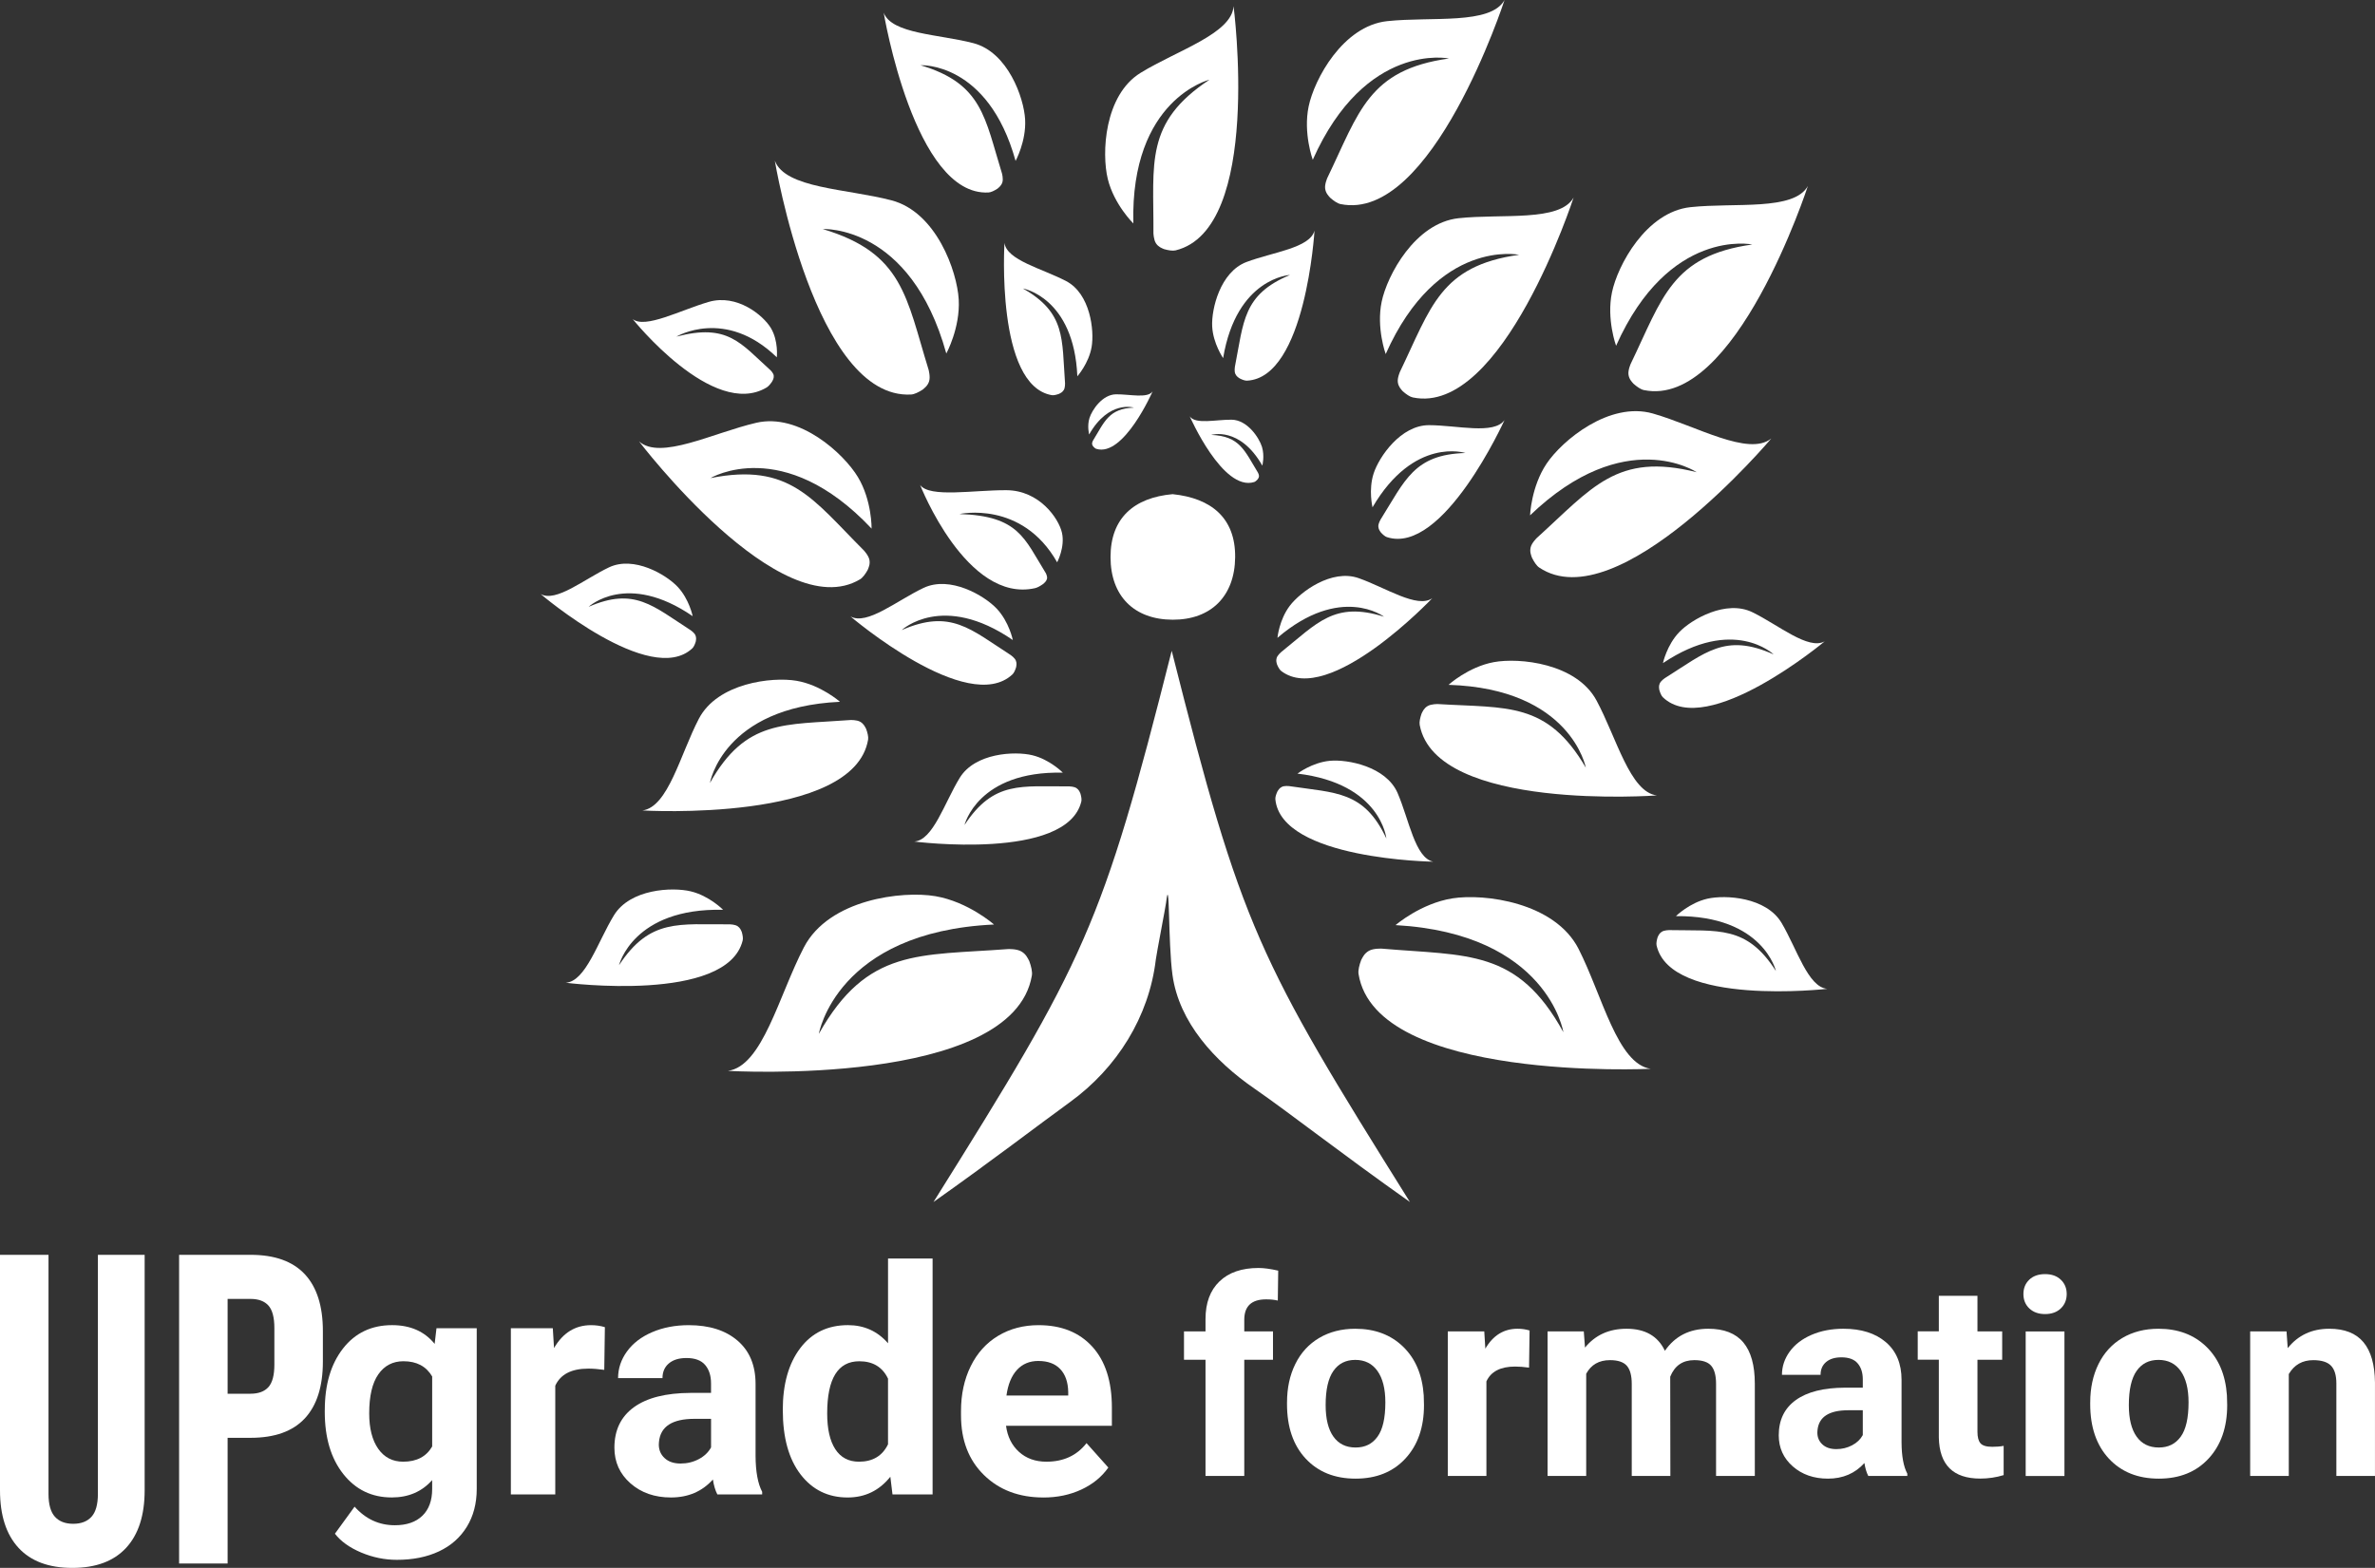
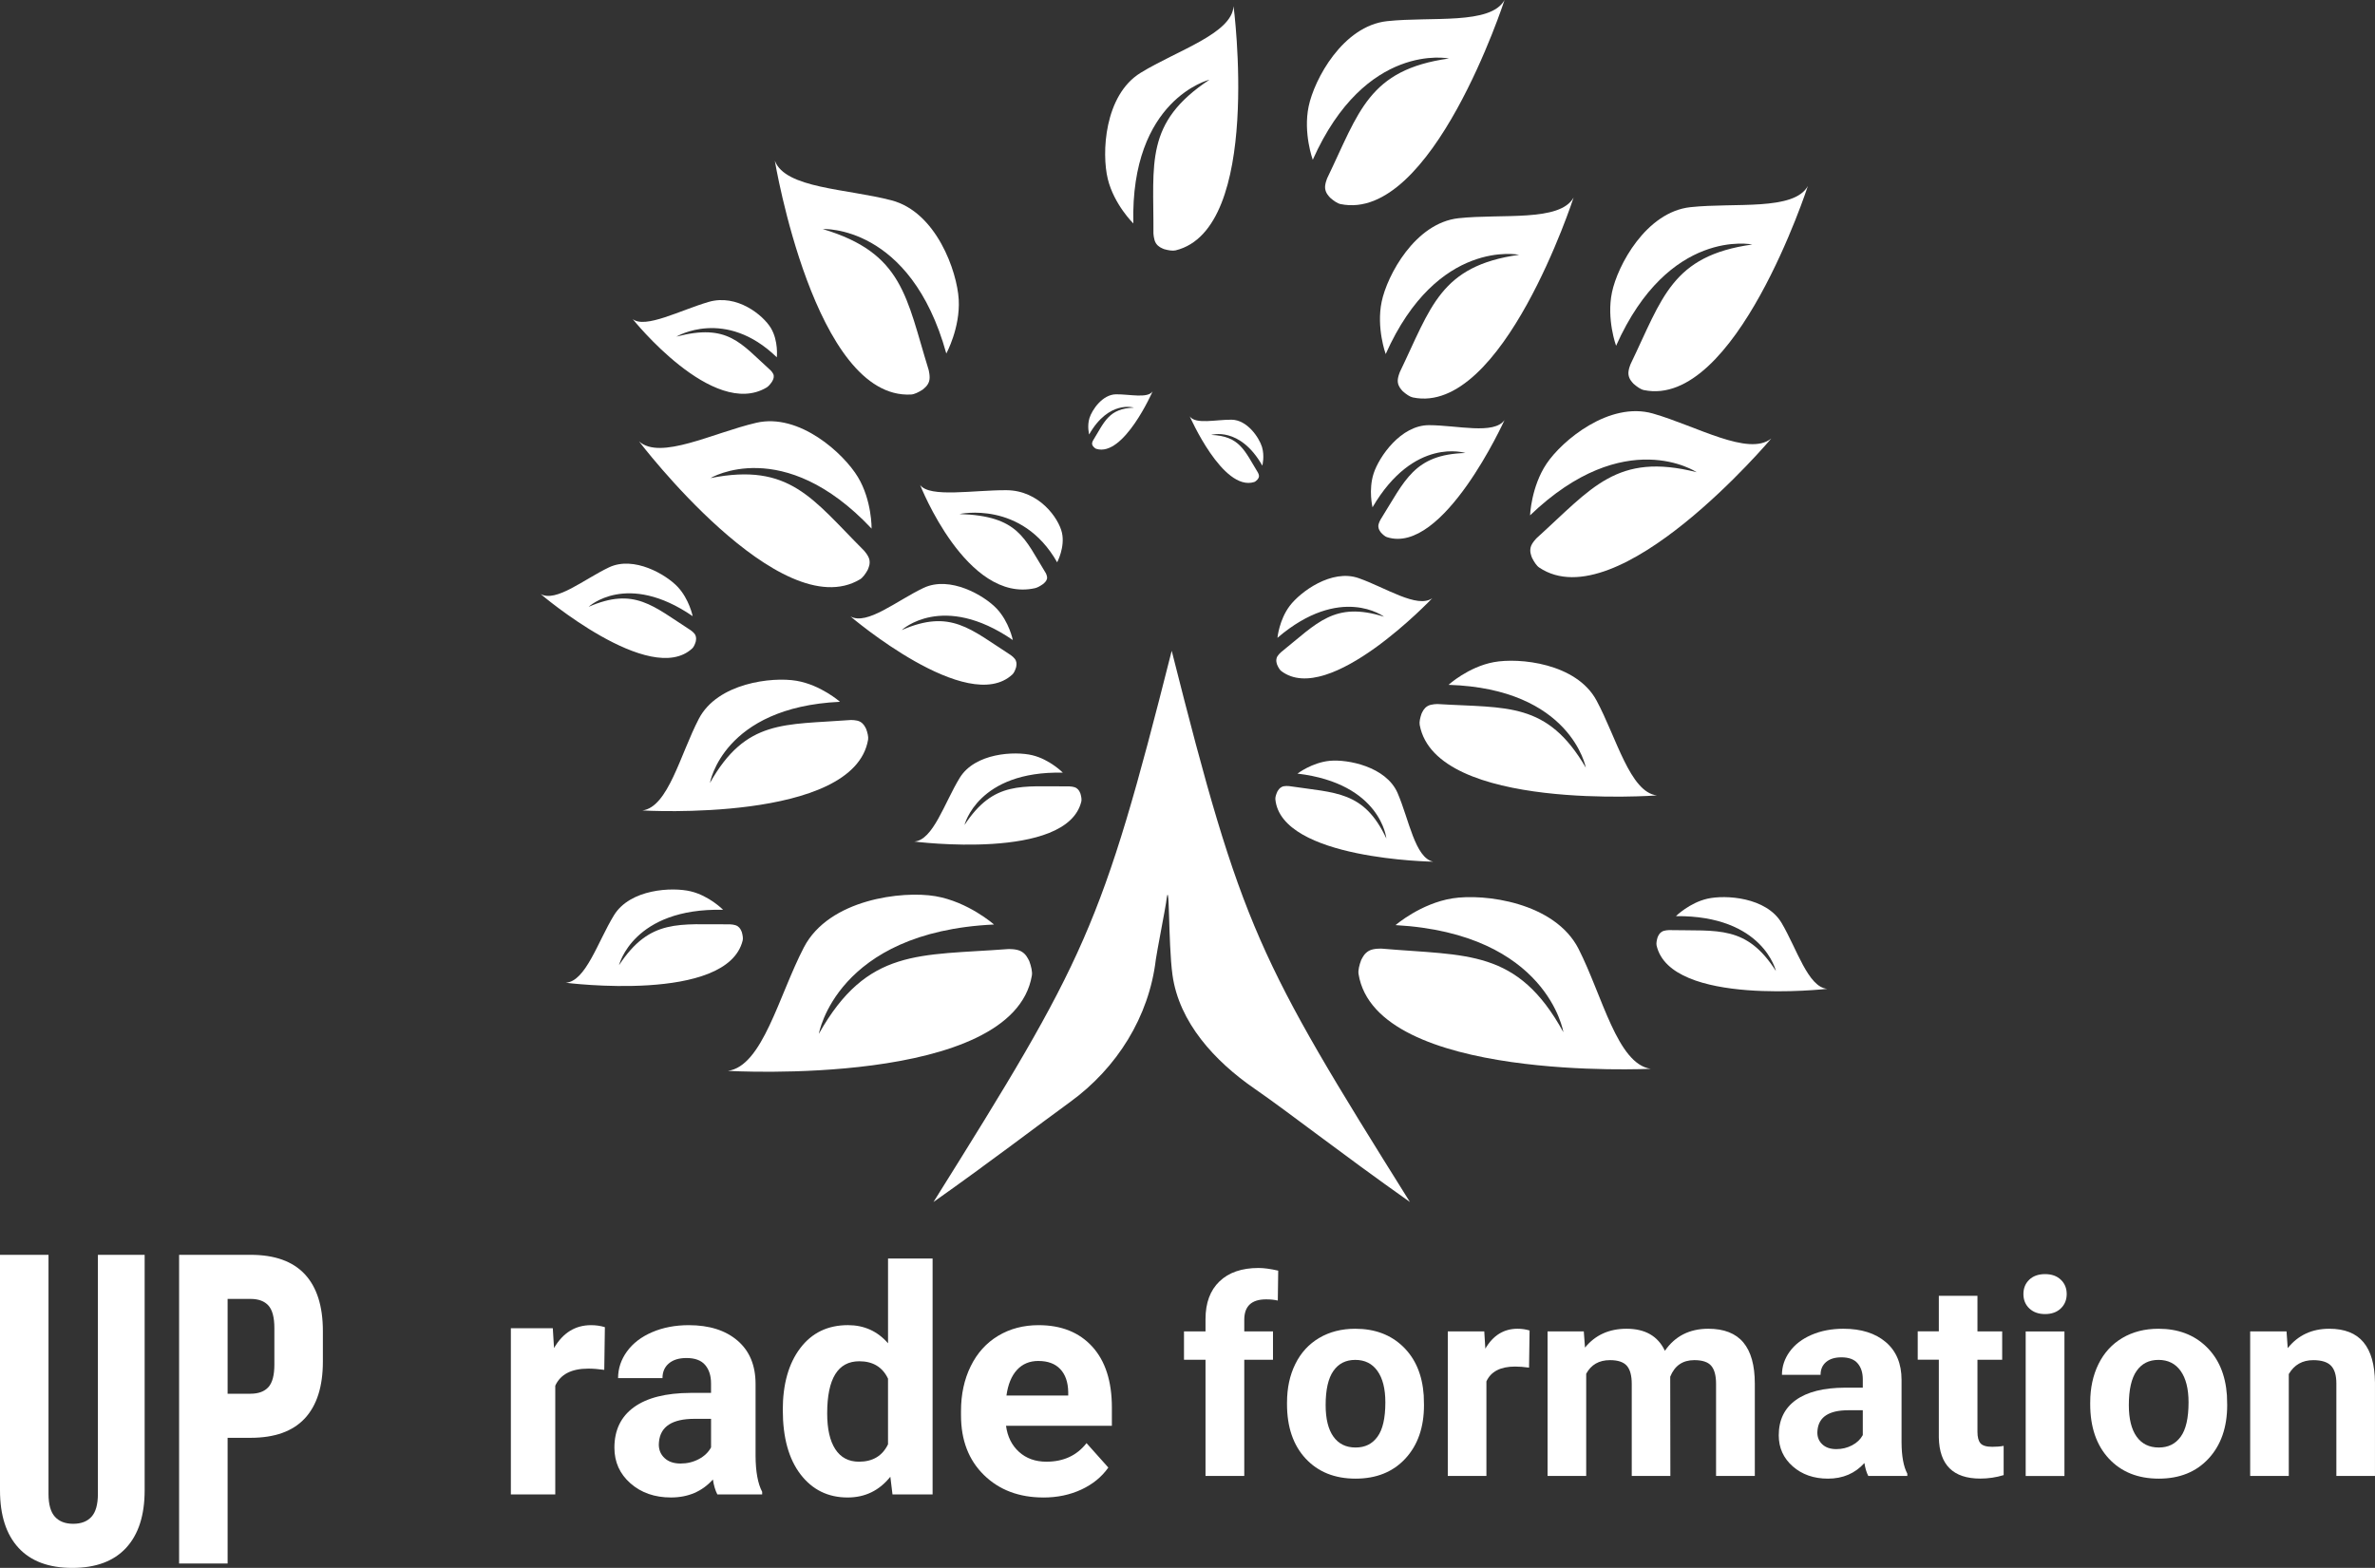
<svg xmlns="http://www.w3.org/2000/svg" id="Calque_2" data-name="Calque 2" viewBox="0 0 1164.26 768.83">
  <rect x="0" y="0" width="1164.26" height="768.83" fill="#333333" stroke="none" />
  <defs>
    <style>
      .cls-1 {
        fill: #fff;
      }
    </style>
  </defs>
  <g id="Calque_1-2" data-name="Calque 1">
    <g>
      <path class="cls-1" d="M744.69,124.94c-38.69,5.42-43.15,25.72-58.4,57.35,0,0-1.39,3.11-1.04,5.26s1.53,3.29,2.39,4.29c1.69,1.5,3.52,2.75,4.96,3.05,44.01,9.14,78.81-98.05,78.81-98.05-6.68,12.07-35.03,7.87-56.37,10.16-21.35,2.3-35.05,28.05-37.73,40.96-2.68,12.9,1.98,25.65,1.98,25.65,25.4-56.98,65.42-48.67,65.42-48.67Z" />
      <path class="cls-1" d="M710.29,28.68c-39.49,5.53-44.03,26.25-59.6,58.53,0,0-1.42,3.17-1.07,5.37,.35,2.19,1.56,3.36,2.44,4.37,1.73,1.53,3.59,2.81,5.06,3.11C702.05,109.4,737.55,0,737.55,0c-6.82,12.32-35.75,8.03-57.53,10.37-21.79,2.34-35.77,28.63-38.5,41.8-2.74,13.17,2.02,26.18,2.02,26.18,25.93-58.15,66.76-49.67,66.76-49.67Z" />
      <path class="cls-1" d="M592.93,39.07c-31.91,21.05-27.31,40.86-27.5,75.22,0,0,.08,3.33,1.29,5.09,1.21,1.76,2.74,2.26,3.91,2.78,2.12,.61,4.27,.95,5.66,.61,42.73-10.42,28.42-119.75,28.42-119.75-.83,13.48-27.64,21.67-45.54,32.67-17.9,11-19.18,39.52-16.12,52.05,3.05,12.53,12.53,21.83,12.53,21.83-1.5-61.02,37.35-70.49,37.35-70.49Z" />
-       <path class="cls-1" d="M632.35,134.84c-23.14,9.61-22.63,22.93-26.99,45.03,0,0-.36,2.15,.2,3.43s1.48,1.79,2.17,2.27c1.29,.66,2.63,1.14,3.57,1.09,28.8-1.43,33.09-73.59,33.09-73.59-2.2,8.57-20.47,10.54-33.35,15.41-12.88,4.87-17.22,23.07-16.81,31.52,.42,8.44,5.37,15.6,5.37,15.6,6.57-39.47,32.75-40.77,32.75-40.77Z" />
      <path class="cls-1" d="M555.84,199.87c-12.24,.5-14.26,6.7-20,16.1,0,0-.53,.93-.49,1.61,.04,.68,.38,1.07,.61,1.41,.48,.52,1.01,.97,1.45,1.1,13.46,4.21,27.62-28.17,27.62-28.17-2.46,3.56-11.18,1.37-17.91,1.43-6.73,.06-11.8,7.68-13.04,11.62-1.24,3.95-.17,8.07-.17,8.07,9.69-17,21.92-13.17,21.92-13.17Z" />
      <path class="cls-1" d="M618.82,228.3s1.21-4.71-.2-9.22c-1.41-4.51-7.21-13.22-14.91-13.28-7.7-.07-17.66,2.43-20.48-1.64,0,0,16.2,37.02,31.58,32.21,.5-.16,1.11-.67,1.66-1.26,.27-.39,.65-.83,.7-1.61,.05-.78-.56-1.84-.56-1.84-6.56-10.75-8.86-17.83-22.86-18.4,0,0,13.99-4.38,25.06,15.06Z" />
-       <path class="cls-1" d="M528.14,184.5s5.6-6.3,6.99-14.37-.64-26.08-12.46-32.28c-11.81-6.2-29.15-10.23-30.26-18.74,0,0-4.35,69.89,23.17,74.65,.9,.16,2.24-.15,3.56-.63,.72-.38,1.67-.77,2.36-1.93,.69-1.16,.6-3.28,.6-3.28-1.6-21.76,.46-34.51-20.67-46.47,0,0,25.02,4.33,26.7,43.05Z" />
-       <path class="cls-1" d="M497.85,78.92s5.27-9.66,4.68-20.34c-.59-10.68-8.48-32.99-25.33-37.41-16.85-4.42-40.1-4.46-44-14.95,0,0,14.98,90.19,51.4,88.16,1.19-.07,2.81-.85,4.35-1.85,.81-.7,1.9-1.47,2.43-3.15,.53-1.68-.2-4.34-.2-4.34-8.42-27.21-9.55-44.04-39.93-53.05,0,0,33.1-1.84,46.61,46.93Z" />
      <path class="cls-1" d="M411.77,344.13s-9.38-8.28-21.35-10.31c-11.98-2.03-38.69,1.07-47.83,18.62-9.14,17.55-15.05,43.29-27.66,44.97,0,0,103.69,6.15,110.62-34.7,.23-1.34-.24-3.33-.95-5.28-.57-1.07-1.15-2.47-2.88-3.49-1.73-1.02-4.86-.87-4.86-.87-32.27,2.47-51.19-.53-68.84,30.86,0,0,6.31-37.13,63.74-39.8Z" />
      <path class="cls-1" d="M487.27,453.33s-12.63-11.15-28.76-13.89c-16.13-2.74-52.11,1.44-64.42,25.08-12.31,23.64-20.28,58.31-37.26,60.58,0,0,139.67,8.28,149.01-46.74,.31-1.8-.32-4.48-1.28-7.11-.77-1.44-1.54-3.33-3.87-4.7-2.33-1.37-6.55-1.17-6.55-1.17-43.47,3.32-68.95-.71-92.73,41.57,0,0,8.5-50.02,85.87-53.61Z" />
      <path class="cls-1" d="M496.5,313.83s-1.81-8.92-7.87-15.35c-6.06-6.44-22.92-16.36-35.93-10.18-13.01,6.17-27.73,18.52-35.79,13.96,0,0,57.48,49.07,79.43,28.41,.72-.68,1.32-2.03,1.77-3.48,.14-.87,.42-1.94-.14-3.29-.56-1.35-2.44-2.64-2.44-2.64-19.81-12.73-29.48-22.77-53.49-12.3,0,0,19.96-18.78,54.46,4.88Z" />
      <path class="cls-1" d="M339.56,302.13s-1.69-8.35-7.37-14.38c-5.67-6.03-21.47-15.32-33.65-9.54-12.18,5.78-25.97,17.34-33.52,13.07,0,0,53.83,45.96,74.39,26.61,.67-.63,1.24-1.9,1.65-3.26,.13-.81,.39-1.81-.13-3.08-.52-1.26-2.29-2.47-2.29-2.47-18.55-11.92-27.6-21.33-50.1-11.52,0,0,18.69-17.59,51,4.57Z" />
      <path class="cls-1" d="M521.02,378.87s-6.38-6.47-14.96-8.54c-8.58-2.07-28.1-1.16-35.6,11.11-7.5,12.26-13.07,30.63-22.3,31.21,0,0,74.85,9.64,81.92-19.62,.23-.96,0-2.42-.43-3.88-.36-.8-.71-1.85-1.91-2.67-1.2-.82-3.48-.87-3.48-.87-23.51,.17-37.08-2.94-51.44,18.93,0,0,6.43-26.6,48.19-25.66Z" />
      <path class="cls-1" d="M354.48,446.12s-6.76-6.85-15.84-9.04c-9.08-2.19-29.75-1.23-37.69,11.76-7.94,12.99-13.84,32.43-23.61,33.05,0,0,79.25,10.21,86.74-20.78,.24-1.01,0-2.56-.45-4.1-.38-.85-.75-1.96-2.02-2.83-1.27-.87-3.69-.93-3.69-.93-24.9,.19-39.26-3.11-54.47,20.04,0,0,6.81-28.17,51.03-27.17Z" />
      <path class="cls-1" d="M463.9,173.34s6.86-12.57,6.08-26.45c-.77-13.88-11.02-42.9-32.93-48.65-21.91-5.74-52.14-5.8-57.22-19.44,0,0,19.48,117.28,66.83,114.65,1.55-.09,3.65-1.11,5.65-2.4,1.05-.91,2.47-1.91,3.16-4.1,.69-2.19-.26-5.65-.26-5.65-10.95-35.39-12.42-57.26-51.93-68.99,0,0,43.05-2.4,60.61,61.03Z" />
      <path class="cls-1" d="M427.27,259.21s.2-13.78-6.69-25.25c-6.89-11.47-28.64-31.58-49.87-26.64-21.23,4.94-46.99,18.46-57.44,9.12,0,0,69.21,91.11,108.35,67.62,1.28-.77,2.61-2.58,3.73-4.58,.49-1.24,1.25-2.73,.86-4.91-.39-2.18-2.76-4.69-2.76-4.69-25.2-25.22-36.26-43.18-75.17-35.44,0,0,35.58-21.36,78.99,24.77Z" />
      <path class="cls-1" d="M380.81,175.2s.87-8.03-2.91-14.34c-3.79-6.31-16.62-16.84-30.48-12.82-13.86,4.03-31.08,13.29-37.26,8.42,0,0,39.37,49.32,65.69,33.52,.86-.52,1.81-1.65,2.64-2.87,.38-.75,.95-1.66,.81-2.9-.13-1.25-1.51-2.58-1.51-2.58-14.77-13.32-20.88-23.19-46.2-16.57,0,0,23.93-14.36,49.22,10.15Z" />
      <path class="cls-1" d="M518.23,275.73s3.95-7.41,2.36-14.49c-1.6-7.09-11.1-20.77-27.19-20.87-16.08-.1-37.69,3.83-42.34-2.57,0,0,22.74,58.18,56.37,50.6,1.1-.25,2.53-1.05,3.86-1.99,.68-.61,1.62-1.31,1.95-2.54,.33-1.22-.61-2.89-.61-2.89-10.48-16.89-13.17-28.02-42.29-28.92,0,0,30.57-6.88,47.89,23.66Z" />
      <path class="cls-1" d="M858.99,119.89c-39.49,5.53-44.03,26.25-59.6,58.53,0,0-1.42,3.17-1.07,5.37s1.56,3.36,2.44,4.37c1.73,1.53,3.59,2.81,5.06,3.11,44.92,9.33,80.42-100.06,80.42-100.06-6.82,12.32-35.75,8.03-57.53,10.37-21.79,2.34-35.77,28.63-38.5,41.8-2.74,13.17,2.02,26.18,2.02,26.18,25.93-58.15,66.76-49.67,66.76-49.67Z" />
      <path class="cls-1" d="M831.75,231.55c-39.21-9.89-51.39,7.84-78.35,32.21,0,0-2.54,2.44-3.05,4.63-.51,2.19,.19,3.75,.62,5.04,1.04,2.09,2.3,4.01,3.57,4.86,38.63,25.93,113.78-63.27,113.78-63.27-11.11,8.97-36.65-6.12-58.01-12.24-21.36-6.12-44.54,13.23-52.14,24.56-7.6,11.33-8.11,25.36-8.11,25.36,46.57-44.72,81.69-21.15,81.69-21.15Z" />
      <path class="cls-1" d="M718.37,222.13c-25.26,.72-29.57,13.46-41.64,32.7,0,0-1.11,1.9-1.05,3.31,.07,1.41,.75,2.22,1.23,2.93,.98,1.08,2.07,2.02,2.97,2.31,27.64,9.02,57.66-57.41,57.66-57.41-5.16,7.28-23.08,2.56-36.97,2.51-13.89-.05-24.53,15.53-27.18,23.64-2.64,8.1-.56,16.63-.56,16.63,20.4-34.82,45.53-26.62,45.53-26.62Z" />
      <path class="cls-1" d="M678.48,302.41c-24.36-7.66-32.68,3.07-50.56,17.45,0,0-1.69,1.45-2.09,2.81-.4,1.37-.02,2.37,.21,3.2,.58,1.36,1.3,2.61,2.07,3.19,23.41,17.75,74.03-35.74,74.03-35.74-7.33,5.25-22.88-5.19-36.12-9.83s-28.56,6.72-33.76,13.58c-5.2,6.86-6.04,15.69-6.04,15.69,30.99-26.49,52.27-10.35,52.27-10.35Z" />
-       <path class="cls-1" d="M869.45,320.89c-23.79-10.67-33.52-.78-53.37,11.67,0,0-1.89,1.26-2.46,2.6-.57,1.34-.3,2.4-.17,3.27,.43,1.45,1.01,2.8,1.72,3.48,21.63,20.79,79.35-27.43,79.35-27.43-8.06,4.45-22.59-7.99-35.47-14.27-12.88-6.28-29.77,3.41-35.86,9.75-6.1,6.34-7.99,15.2-7.99,15.2,34.59-23.18,54.25-4.28,54.25-4.28Z" />
      <path class="cls-1" d="M777.4,376.45c-18.96-32.56-38.7-29.13-72.5-31.21,0,0-3.28-.1-5.08,.99s-2.38,2.57-2.95,3.7c-.72,2.06-1.17,4.14-.91,5.54,7.9,42.63,116.28,34.57,116.28,34.57-13.22-1.56-19.8-28.4-29.64-46.62-9.84-18.22-37.83-21.05-50.33-18.73-12.5,2.32-22.18,11.12-22.18,11.12,60.13,1.89,67.31,40.64,67.31,40.64Z" />
      <path class="cls-1" d="M679.61,411.15c-11-23.39-24.7-22.23-47.68-25.68,0,0-2.24-.27-3.53,.37s-1.78,1.61-2.24,2.35c-.61,1.36-1.05,2.76-.96,3.73,2.84,29.61,77.39,30.61,77.39,30.61-8.94-1.86-11.83-20.6-17.46-33.64-5.63-13.04-24.59-16.66-33.27-15.82-8.68,.83-15.82,6.27-15.82,6.27,40.98,4.9,43.57,31.81,43.57,31.81Z" />
      <path class="cls-1" d="M766.39,506.14c-22.51-40.99-47.12-37.35-89-40.97,0,0-4.07-.23-6.33,1.07-2.26,1.3-3.03,3.11-3.78,4.49-.95,2.53-1.58,5.11-1.3,6.85,8.48,53.14,143.21,46.51,143.21,46.51-16.35-2.35-23.69-35.85-35.33-58.76-11.64-22.91-46.29-27.29-61.87-24.81-15.58,2.49-27.86,13.11-27.86,13.11,74.56,4.21,82.26,52.51,82.26,52.51Z" />
      <path class="cls-1" d="M870.62,476.2c-14.42-22.62-28.37-19.61-52.47-20.12,0,0-2.34,.02-3.58,.85-1.25,.83-1.62,1.89-2,2.71-.45,1.48-.71,2.98-.49,3.97,6.84,30.1,83.7,21.27,83.7,21.27-9.45-.73-14.9-19.63-22.42-32.31-7.52-12.68-27.51-13.89-36.34-11.89-8.82,2-15.46,8.55-15.46,8.55,42.83-.38,49.04,26.98,49.04,26.98Z" />
-       <path class="cls-1" d="M574.89,242.32c18.82,1.95,30.8,11.64,30.6,30.95-.19,18.97-11.72,30.66-30.62,30.61-18.84-.05-30.45-11.53-30.47-30.68-.02-19.2,11.53-29.2,30.49-30.89Z" />
+       <path class="cls-1" d="M574.89,242.32Z" />
      <path class="cls-1" d="M614.79,533.69c17.68,12.22,41.13,30.79,76.38,55.72-74.45-119-82.42-134.2-116.78-270.3-34.36,136.1-42.33,151.3-116.78,270.3,29.33-20.75,50.49-37.08,66.95-49.02,22.95-16.65,38.73-41.76,42.05-69.92,.33-2.77,4.75-25.58,5.01-27.76,1.87-15.77,.96,19.56,3.15,35.37,3.23,23.27,20.7,42.25,40.02,55.61Z" />
      <path class="cls-1" d="M9.08,758.99c-6.05-6.56-9.08-15.96-9.08-28.22v-115.46H23.78v117.19c0,5.19,1.04,8.94,3.14,11.24,2.09,2.31,5.08,3.46,8.97,3.46s6.88-1.15,8.97-3.46c2.09-2.3,3.13-6.05,3.13-11.24v-117.19h22.92v115.46c0,12.25-3.03,21.66-9.08,28.22-6.05,6.56-14.85,9.84-26.38,9.84s-20.33-3.28-26.38-9.84Z" />
      <path class="cls-1" d="M87.79,615.31h35.03c11.82,0,20.68,3.17,26.6,9.51,5.91,6.35,8.86,15.64,8.86,27.89v14.92c0,12.25-2.96,21.55-8.86,27.89-5.91,6.35-14.78,9.52-26.6,9.52h-11.24v61.62h-23.78v-151.36Zm35.03,68.11c3.89,0,6.81-1.08,8.76-3.24,1.95-2.16,2.92-5.84,2.92-11.03v-17.95c0-5.19-.97-8.86-2.92-11.03-1.95-2.16-4.87-3.24-8.76-3.24h-11.24v46.49h11.24Z" />
-       <path class="cls-1" d="M159.22,691.44c0-12.5,2.98-22.57,8.93-30.2,5.95-7.63,13.97-11.45,24.06-11.45,8.94,0,15.89,3.06,20.86,9.19l.9-7.68h19.73v78.78c0,7.13-1.62,13.33-4.86,18.6-3.24,5.27-7.8,9.29-13.67,12.05-5.88,2.76-12.75,4.14-20.64,4.14-5.98,0-11.8-1.19-17.47-3.58-5.67-2.39-9.97-5.46-12.88-9.23l9.64-13.26c5.42,6.07,12,9.11,19.73,9.11,5.77,0,10.27-1.54,13.48-4.63,3.21-3.09,4.82-7.47,4.82-13.14v-4.37c-5.02,5.67-11.62,8.51-19.81,8.51-9.79,0-17.71-3.83-23.76-11.49-6.05-7.66-9.08-17.81-9.08-30.46v-.9Zm21.77,1.62c0,7.39,1.48,13.19,4.44,17.39s7.03,6.3,12.2,6.3c6.63,0,11.37-2.49,14.23-7.47v-34.32c-2.91-4.98-7.61-7.47-14.08-7.47-5.22,0-9.33,2.14-12.31,6.41-2.99,4.27-4.48,10.66-4.48,19.16Z" />
      <path class="cls-1" d="M296.22,671.71c-2.96-.4-5.57-.6-7.83-.6-8.24,0-13.63,2.79-16.19,8.36v53.32h-21.77v-81.49h20.56l.6,9.72c4.37-7.48,10.42-11.22,18.15-11.22,2.41,0,4.67,.33,6.78,.98l-.3,20.94Z" />
      <path class="cls-1" d="M351.65,732.79c-1.01-1.96-1.73-4.39-2.18-7.31-5.27,5.88-12.13,8.81-20.56,8.81-7.98,0-14.6-2.31-19.85-6.93-5.25-4.62-7.87-10.44-7.87-17.47,0-8.63,3.2-15.26,9.6-19.88,6.4-4.62,15.65-6.95,27.75-7h10.02v-4.67c0-3.77-.97-6.78-2.9-9.04-1.93-2.26-4.98-3.39-9.15-3.39-3.67,0-6.54,.88-8.62,2.64-2.08,1.76-3.13,4.17-3.13,7.23h-21.77c0-4.72,1.46-9.09,4.37-13.1,2.91-4.02,7.03-7.17,12.35-9.45,5.32-2.28,11.3-3.43,17.92-3.43,10.04,0,18.01,2.52,23.91,7.57,5.9,5.05,8.85,12.14,8.85,21.28v35.32c.05,7.73,1.13,13.58,3.24,17.55v1.28h-21.99Zm-18-15.14c3.21,0,6.18-.72,8.89-2.15,2.71-1.43,4.72-3.35,6.03-5.76v-14.01h-8.13c-10.9,0-16.69,3.77-17.4,11.3l-.08,1.28c0,2.71,.95,4.95,2.86,6.7,1.91,1.76,4.52,2.64,7.83,2.64Z" />
      <path class="cls-1" d="M383.73,691.44c0-12.7,2.85-22.82,8.55-30.35,5.7-7.53,13.49-11.3,23.39-11.3,7.93,0,14.49,2.96,19.66,8.89v-41.57h21.84v115.68h-19.66l-1.05-8.66c-5.42,6.78-12.4,10.17-20.94,10.17-9.59,0-17.29-3.78-23.08-11.33-5.8-7.56-8.7-18.06-8.7-31.52Zm21.77,1.62c0,7.64,1.33,13.5,3.99,17.58,2.66,4.07,6.53,6.11,11.6,6.11,6.73,0,11.47-2.84,14.23-8.52v-32.21c-2.71-5.68-7.41-8.52-14.08-8.52-10.49,0-15.74,8.52-15.74,25.57Z" />
      <path class="cls-1" d="M511.54,734.3c-11.95,0-21.68-3.66-29.18-11-7.51-7.33-11.26-17.1-11.26-29.3v-2.11c0-8.18,1.58-15.5,4.75-21.95,3.16-6.45,7.64-11.42,13.44-14.91,5.8-3.49,12.41-5.23,19.85-5.23,11.15,0,19.92,3.52,26.32,10.54,6.4,7.03,9.6,17,9.6,29.9v8.89h-51.89c.7,5.32,2.82,9.59,6.36,12.8,3.54,3.21,8.02,4.82,13.44,4.82,8.39,0,14.94-3.04,19.66-9.11l10.69,11.98c-3.26,4.62-7.68,8.22-13.26,10.81-5.57,2.58-11.75,3.88-18.53,3.88Zm-2.49-66.95c-4.32,0-7.82,1.46-10.51,4.39-2.69,2.93-4.41,7.11-5.16,12.56h30.28v-1.74c-.1-4.84-1.41-8.59-3.92-11.23-2.51-2.65-6.08-3.97-10.69-3.97Z" />
      <path class="cls-1" d="M590.96,723.75v-56.99h-10.55v-13.89h10.55v-6.03c0-7.95,2.28-14.12,6.85-18.5,4.56-4.39,10.95-6.58,19.16-6.58,2.62,0,5.83,.44,9.63,1.31l-.2,14.67c-1.57-.39-3.49-.59-5.76-.59-7.12,0-10.68,3.34-10.68,10.02v5.7h14.08v13.89h-14.08v56.99h-19Z" />
      <path class="cls-1" d="M630.92,687.65c0-7.03,1.35-13.3,4.06-18.8,2.71-5.5,6.6-9.76,11.69-12.77,5.09-3.01,10.99-4.52,17.72-4.52,9.56,0,17.37,2.93,23.42,8.78,6.05,5.85,9.42,13.8,10.12,23.84l.13,4.85c0,10.87-3.04,19.6-9.11,26.17-6.07,6.57-14.21,9.86-24.43,9.86s-18.37-3.28-24.47-9.83c-6.09-6.55-9.14-15.46-9.14-26.73v-.85Zm18.93,1.34c0,6.74,1.27,11.89,3.8,15.45,2.53,3.56,6.16,5.35,10.87,5.35s8.17-1.76,10.74-5.28c2.58-3.52,3.86-9.15,3.86-16.89,0-6.6-1.29-11.72-3.86-15.35-2.58-3.63-6.2-5.44-10.87-5.44s-8.21,1.8-10.74,5.41c-2.53,3.61-3.8,9.2-3.8,16.76Z" />
      <path class="cls-1" d="M749.55,670.62c-2.58-.35-4.85-.52-6.81-.52-7.16,0-11.86,2.42-14.08,7.27v46.38h-18.93v-70.88h17.88l.52,8.45c3.8-6.51,9.06-9.76,15.79-9.76,2.1,0,4.06,.29,5.9,.85l-.26,18.21Z" />
      <path class="cls-1" d="M776.4,652.87l.59,7.93c5.02-6.16,11.81-9.24,20.37-9.24,9.13,0,15.39,3.6,18.8,10.81,4.98-7.21,12.07-10.81,21.29-10.81,7.69,0,13.41,2.24,17.16,6.71,3.75,4.48,5.63,11.21,5.63,20.21v45.26h-19v-45.2c0-4.02-.79-6.95-2.36-8.81-1.57-1.86-4.35-2.78-8.32-2.78-5.68,0-9.61,2.71-11.79,8.12l.07,48.67h-18.93v-45.13c0-4.1-.81-7.07-2.42-8.91-1.62-1.83-4.37-2.75-8.25-2.75-5.37,0-9.26,2.23-11.66,6.68v50.11h-18.93v-70.88h17.75Z" />
      <path class="cls-1" d="M915.86,723.75c-.87-1.7-1.51-3.82-1.9-6.35-4.59,5.11-10.55,7.66-17.88,7.66-6.94,0-12.7-2.01-17.26-6.03-4.56-4.02-6.85-9.08-6.85-15.2,0-7.51,2.78-13.27,8.35-17.29,5.57-4.02,13.61-6.05,24.14-6.09h8.71v-4.06c0-3.28-.84-5.9-2.52-7.86-1.68-1.97-4.33-2.95-7.96-2.95-3.19,0-5.69,.76-7.5,2.29-1.81,1.53-2.72,3.63-2.72,6.29h-18.93c0-4.1,1.27-7.9,3.8-11.4,2.53-3.49,6.11-6.23,10.74-8.22,4.63-1.99,9.82-2.98,15.59-2.98,8.73,0,15.67,2.2,20.8,6.58s7.7,10.56,7.7,18.5v30.72c.04,6.73,.98,11.81,2.82,15.26v1.11h-19.13Zm-15.66-13.17c2.79,0,5.37-.62,7.73-1.87,2.36-1.24,4.1-2.91,5.24-5.01v-12.18h-7.08c-9.48,0-14.52,3.28-15.13,9.83l-.07,1.11c0,2.36,.83,4.3,2.49,5.83,1.66,1.53,3.93,2.29,6.81,2.29Z" />
      <path class="cls-1" d="M969.38,635.44v17.42h12.12v13.89h-12.12v35.37c0,2.62,.5,4.5,1.51,5.63,1,1.14,2.93,1.7,5.76,1.7,2.1,0,3.95-.15,5.57-.46v14.34c-3.71,1.14-7.53,1.7-11.46,1.7-13.28,0-20.04-6.7-20.31-20.11v-38.19h-10.35v-13.89h10.35v-17.42h18.93Z" />
      <path class="cls-1" d="M991.91,634.53c0-2.84,.95-5.17,2.85-7.01,1.9-1.83,4.49-2.75,7.76-2.75s5.81,.92,7.73,2.75,2.88,4.17,2.88,7.01-.97,5.24-2.91,7.08c-1.94,1.83-4.51,2.75-7.7,2.75s-5.75-.92-7.7-2.75c-1.94-1.83-2.91-4.19-2.91-7.08Zm20.11,89.22h-19v-70.88h19v70.88Z" />
      <path class="cls-1" d="M1024.66,687.65c0-7.03,1.35-13.3,4.06-18.8,2.71-5.5,6.6-9.76,11.69-12.77,5.09-3.01,10.99-4.52,17.72-4.52,9.56,0,17.37,2.93,23.42,8.78,6.05,5.85,9.42,13.8,10.12,23.84l.13,4.85c0,10.87-3.04,19.6-9.11,26.17-6.07,6.57-14.21,9.86-24.43,9.86s-18.37-3.28-24.47-9.83c-6.09-6.55-9.14-15.46-9.14-26.73v-.85Zm18.93,1.34c0,6.74,1.27,11.89,3.8,15.45,2.53,3.56,6.16,5.35,10.87,5.35s8.17-1.76,10.74-5.28c2.58-3.52,3.86-9.15,3.86-16.89,0-6.6-1.29-11.72-3.86-15.35-2.58-3.63-6.2-5.44-10.87-5.44s-8.21,1.8-10.74,5.41c-2.53,3.61-3.8,9.2-3.8,16.76Z" />
      <path class="cls-1" d="M1120.89,652.87l.59,8.19c5.06-6.33,11.86-9.5,20.37-9.5,7.51,0,13.1,2.21,16.77,6.62,3.67,4.41,5.54,11,5.63,19.78v45.79h-18.93v-45.33c0-4.02-.87-6.93-2.62-8.74-1.75-1.81-4.65-2.72-8.71-2.72-5.33,0-9.32,2.27-11.99,6.81v49.98h-18.93v-70.88h17.82Z" />
    </g>
  </g>
</svg>